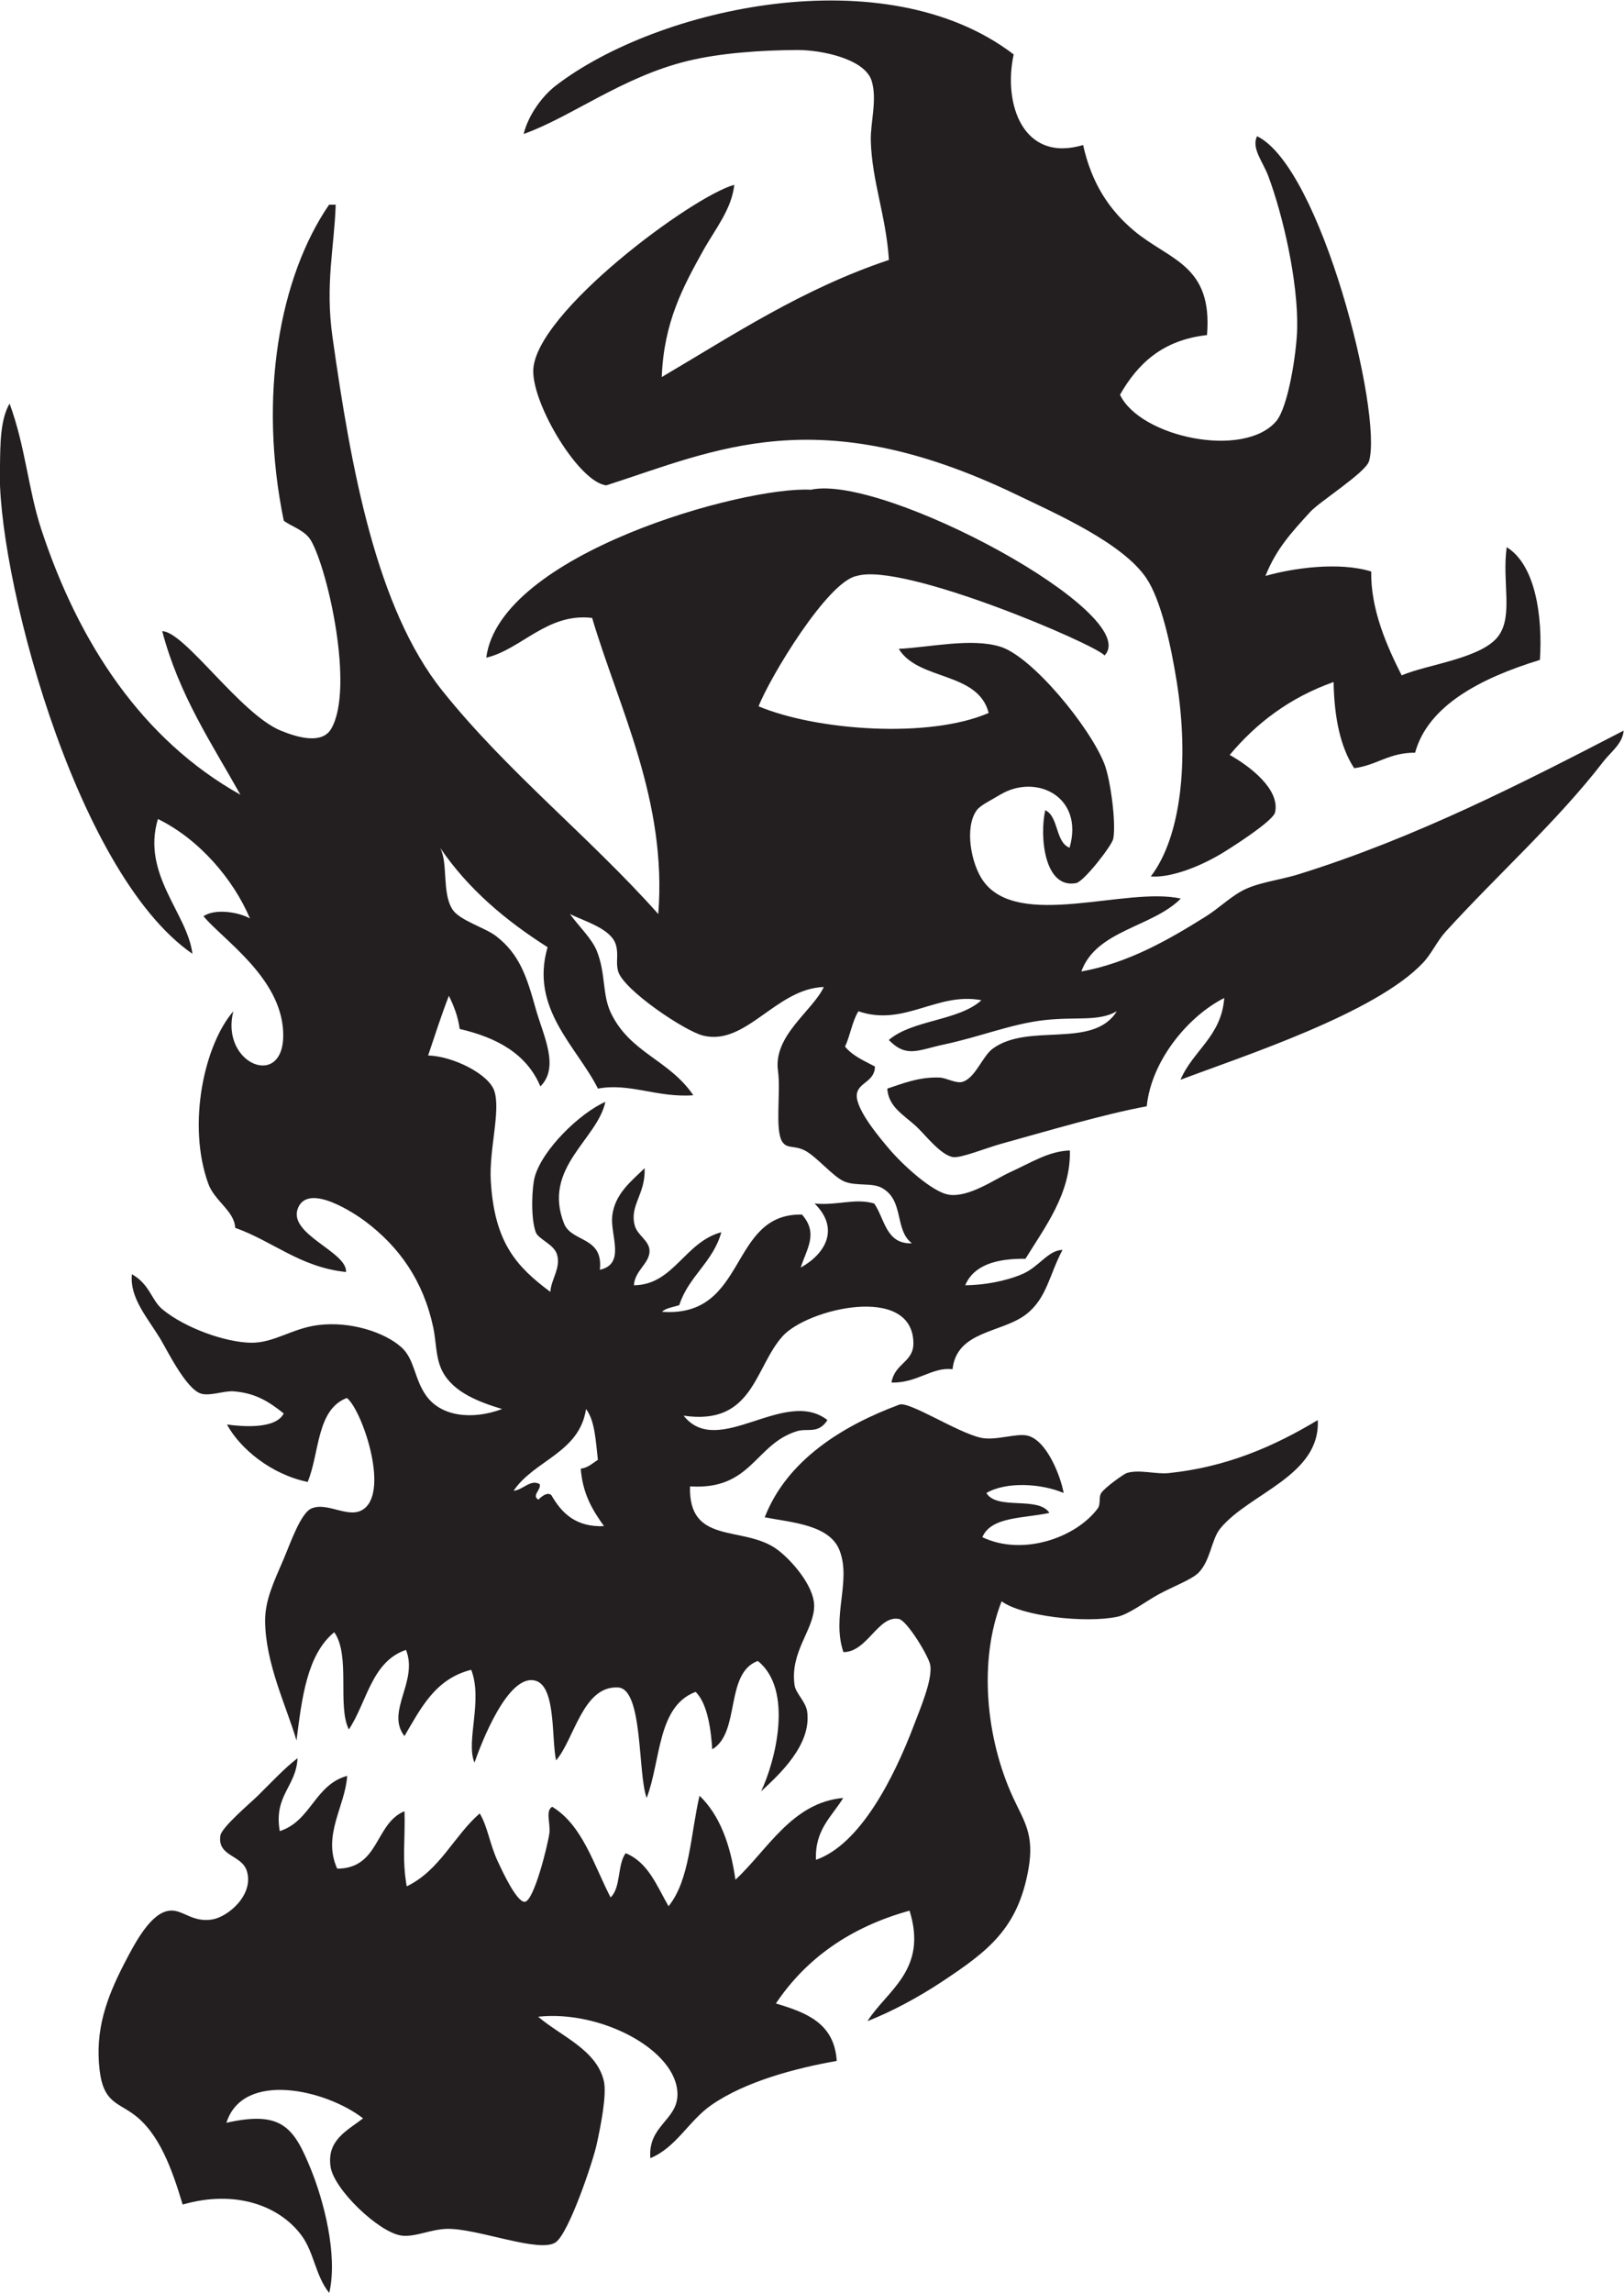
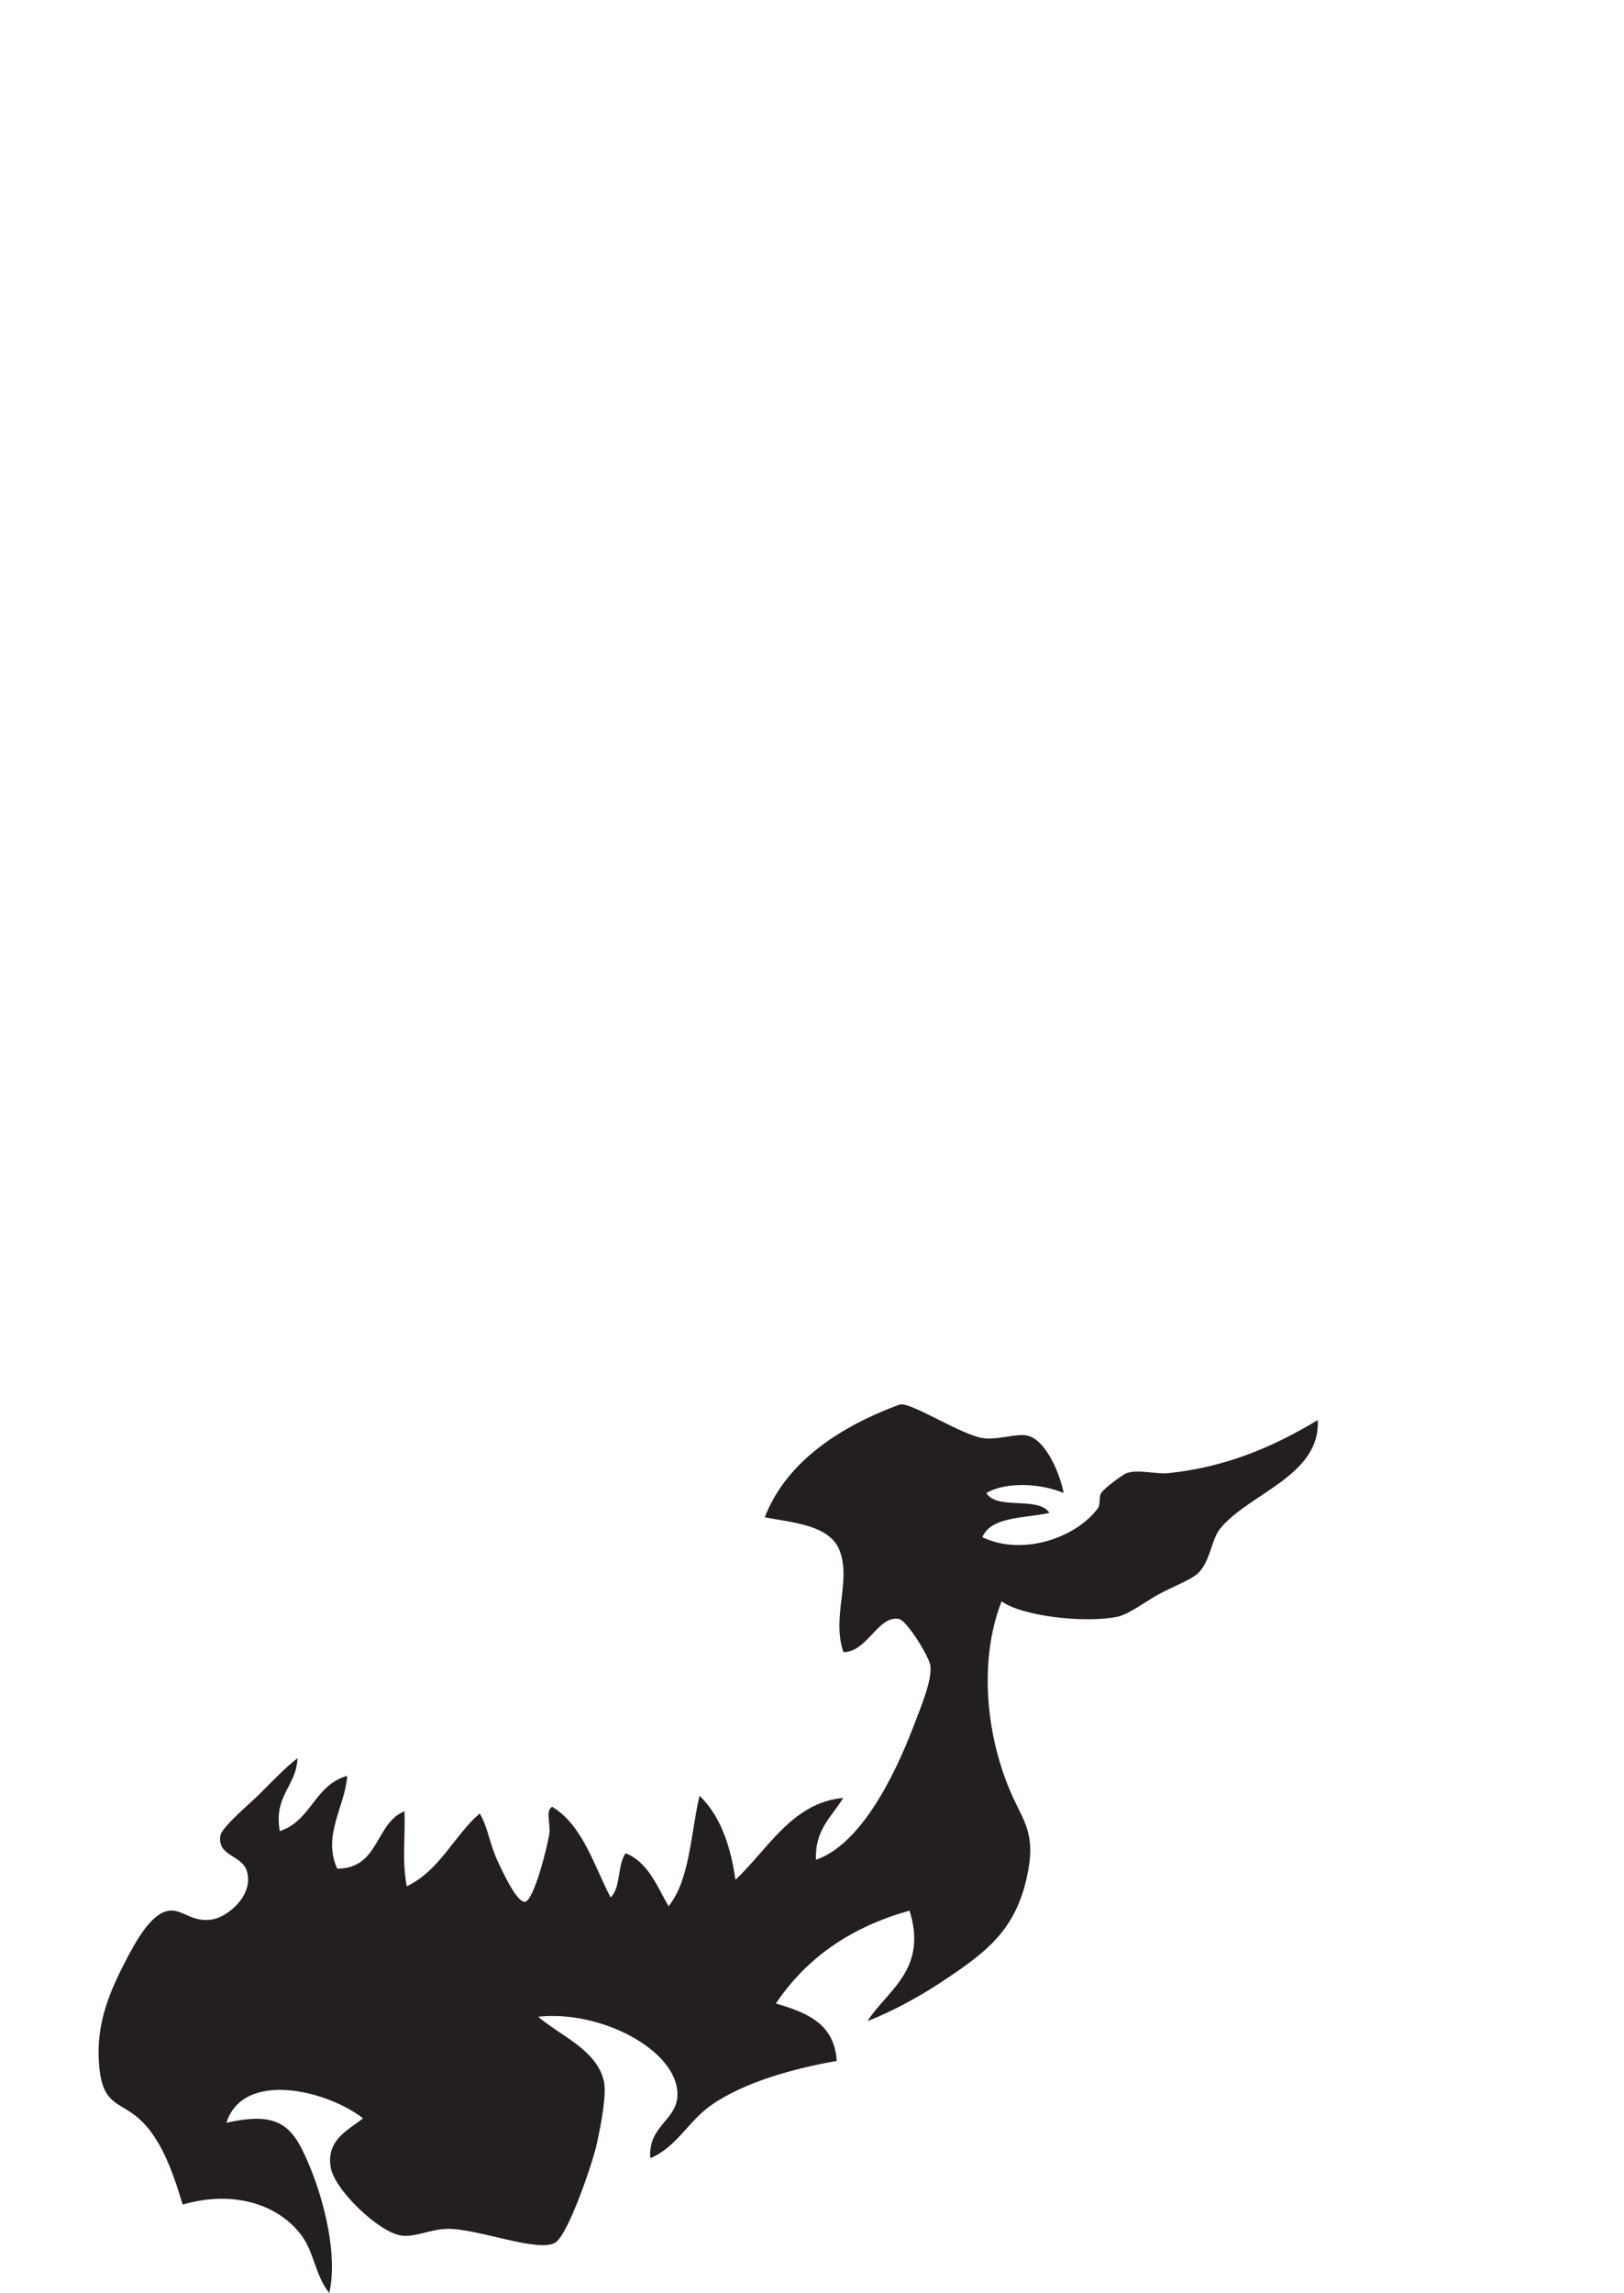
<svg xmlns="http://www.w3.org/2000/svg" viewBox="0 0 554.093 781.92" height="781.92" width="554.093" xml:space="preserve" id="svg2" version="1.1">
  <defs id="defs6" />
  <g transform="matrix(1.333,0,0,-1.333,0,781.92)" id="g10">
    <g transform="scale(0.1)" id="g12">
-       <path id="path14" style="fill:#231f20;fill-opacity:1;fill-rule:evenodd;stroke:none" d="m 2594.57,5726.62 c -27.8,-127.78 24.86,-277.48 177.7,-231.78 21.48,-95.96 64.93,-164.94 131.79,-220.47 89.89,-74.65 200.37,-86.15 185.35,-265.7 -114.65,-12.72 -177.82,-74.06 -222.71,-152.63 51.72,-108.64 316.71,-164.69 399.74,-67.84 30.79,35.91 52.42,175.34 53.76,237.43 2.59,120.38 -36.46,290.17 -74.04,390.06 -13.69,36.42 -43.78,71.36 -28.64,101.76 163.98,-79.87 321.73,-708.87 286.75,-831.01 -8.46,-29.47 -126.05,-103.15 -150.58,-130.02 -47.8,-52.35 -87.44,-95.12 -114.64,-163.94 69.72,20.1 188.52,36.9 270.68,11.31 -1.62,-97.26 40.2,-191.22 77.95,-265.7 64.02,27.98 206.75,43.16 248.36,101.76 37.38,52.64 8.15,137.61 20.49,226.12 73.52,-44.95 92.35,-177.02 84.95,-288.31 -154.58,-47.3 -286.94,-118.29 -319.45,-237.43 -66.64,0.65 -97.82,-32.17 -155.92,-39.57 -35.6,54.32 -51.04,130.04 -52.67,220.47 -112.33,-39.83 -197.76,-105.04 -265.93,-186.55 49.85,-27.9 129.38,-87.33 116.13,-146.98 -4.94,-22.28 -114.61,-92.13 -140.6,-107.42 -60.1,-35.33 -130.7,-60.23 -177.55,-56.52 77.22,100.38 98.66,295.62 66.57,497.47 -15.6,98.17 -41.12,211.08 -77.94,265.7 -60.64,89.95 -230.46,164.68 -334.98,214.82 -506.74,243.07 -767.87,112.27 -1047.17,22.61 -69.46,7.09 -189.03,205.83 -187.04,293.96 3.31,146.57 406.9,445.35 514.52,474.86 -6.67,-63.01 -49.9,-114.61 -80.38,-169.59 -50.24,-90.61 -99.98,-181.6 -105.25,-322.22 184.52,108.64 360.26,225.58 581.45,299.61 -7.47,113.95 -43.57,201.05 -46.38,305.26 -1.25,45.76 16.91,104.57 2.24,152.64 -17.19,56.38 -128.18,79.52 -191.25,79.15 -92.58,-0.55 -197.1,-7.68 -280.97,-28.27 -167.09,-41.02 -296.86,-143.15 -418.57,-186.55 11.09,45.77 45.56,95.68 83.07,124.37 260.91,199.51 843.27,329.94 1171.16,79.14 v 0" />
      <path id="path16" style="fill:#231f20;fill-opacity:1;fill-rule:evenodd;stroke:none" d="m 2722.51,2046.43 c -56.66,24.18 -145.98,30.11 -197.86,0 27.36,-45.04 132.76,-7.11 161.32,-50.86 -64.07,-14.26 -149.17,-8.64 -171.56,-62.19 102.93,-49.24 239.31,-1.66 295.25,73.48 8.43,11.3 1.92,29.25 8.95,39.57 10.25,15.02 57.97,48.59 64.82,50.87 31.03,10.38 74.91,-3.34 107.41,0 147.1,15.22 268.08,67.09 382.02,135.69 7.41,-142.44 -175.5,-187.19 -249.25,-277.01 -23.29,-28.34 -24.48,-80.84 -55.48,-113.05 -17.28,-17.95 -65.93,-35.57 -104.06,-56.54 -30.59,-16.84 -74.92,-50.43 -104.06,-56.53 -82.03,-17.15 -244.62,1.29 -296.31,39.57 -59.32,-150.76 -41.03,-350.13 29.86,-503.12 27.42,-59.18 54.34,-93.05 39.01,-180.9 -26.69,-153.008 -103.23,-210.605 -220.32,-288.32 -63.16,-41.914 -130.68,-77.617 -191.82,-101.758 49.16,78.242 155.25,130.781 107.59,282.656 -152.9,-42.422 -265.31,-123.105 -342.05,-237.422 76.33,-23.027 149.59,-49.316 155.7,-146.972 -105.2,-18.496 -234.35,-52.598 -321.17,-113.086 -57.62,-40.117 -89.53,-108.34 -155.89,-135.664 -6.68,83.75 70.02,96.797 69.41,163.945 -1,112.715 -196.41,215.41 -356.58,197.852 58.61,-50.059 148.92,-84.141 168.02,-163.946 8.21,-34.316 -7.65,-114.882 -18.53,-163.925 -9.88,-44.434 -70.27,-223.75 -103.96,-248.75 -40.34,-29.883 -201.3,35.839 -279.02,33.925 -42.54,-1.054 -82.97,-22.363 -117.71,-16.953 -57.322,8.867 -171.049,117.403 -179.99,175.235 -10.609,68.574 42.105,92.89 83.063,124.375 -94.18,73.3 -307.247,123.046 -349.821,-11.309 C 721.371,467.324 752.23,423.359 795.699,316.582 827.926,237.422 865.336,98.125 842.758,0 807.379,43.672 804.094,103.359 771.852,146.992 715.16,223.652 602.168,264.941 467.535,226.133 440.664,315.43 407.797,409.629 340.719,457.91 c -41.903,30.156 -76.52,31.289 -85.852,113.067 -11.562,101.191 16.821,181.816 63.039,271.347 29.321,56.797 68.946,130.86 116.317,135.664 33.75,3.438 57.402,-30.937 108.757,-22.617 40.989,6.66 107.883,63.459 88.719,124.379 -13.051,41.5 -75.996,36.7 -67.554,90.45 3.367,21.42 78.339,84.59 95.718,101.75 38.246,37.78 68.391,70.47 101.707,96.12 -3.441,-73.25 -61.453,-94.98 -45.461,-186.57 80.204,25.69 89.243,118.56 172.508,141.33 -5.012,-78.24 -64.324,-152.2 -25.48,-237.42 108.613,0.64 96.008,115.7 172.183,146.97 2.3,-71.56 -6.81,-122.93 5.74,-192.2 84.87,40.84 120.15,128.51 186.8,186.56 20.89,-34.79 24.81,-77.27 46.95,-124.38 10.02,-21.31 47.32,-102.731 68.23,-101.75 23.46,1.09 58.86,144.29 63.09,175.23 3.39,24.94 -10.82,57.75 7.27,67.85 77.91,-47.38 105.86,-147.89 149.44,-231.78 26.74,24.57 16.98,83.58 38.51,113.07 57.42,-23.1 79.81,-83.44 109.81,-135.683 54.79,67.463 56.41,185.113 79.33,282.653 51.53,-49.39 79.03,-124.31 91.89,-214.82 81.96,75.68 144.77,197.64 275.89,209.18 -28.72,-47.6 -72.99,-80.53 -69.73,-158.3 112.52,39.26 198.8,207.48 250.87,344.84 16.65,43.95 47.15,114.79 41.82,152.64 -3.04,21.52 -59.37,114.67 -80.54,118.73 -53.01,10.14 -80.81,-85.02 -141.94,-84.81 -30.87,91.61 20.75,180.73 -9.79,260.04 -25.53,66.35 -124.37,71.57 -191.58,84.81 56.48,145.72 198.73,234.33 344.69,288.3 24.89,9.2 147.86,-71.39 208.54,-84.81 37.03,-8.18 89.79,11.96 118.39,5.67 49.98,-10.98 85.61,-103.62 93.51,-146.99 v 0" />
-       <path id="path18" style="fill:#231f20;fill-opacity:1;fill-rule:evenodd;stroke:none" d="m 859.254,5342.21 c -3.691,-110.8 -27.395,-202.96 -8.137,-339.2 47.25,-334.17 111.488,-692.17 280.973,-904.05 166.33,-207.93 377.45,-374.43 552.8,-571.41 22.88,290.01 -100.26,525.51 -169.32,757.52 -115.11,13.64 -180.61,-80.25 -270.96,-101.75 34.06,265.38 659.35,439.23 830.91,429.7 185.38,41.36 852.78,-318.23 751.63,-424.06 -22.29,28.15 -515.85,239.52 -633.93,203.52 -74.29,-12.73 -223.23,-260.37 -251.55,-333.53 148.04,-62.19 436.84,-83.18 588.94,-16.96 -27.69,106.8 -179.57,81.55 -230.22,163.94 83.42,4.42 185.51,28.28 259.72,5.65 81.33,-24.8 229.06,-204.67 266.51,-299.61 15.41,-39.04 30.78,-151.36 22.72,-192.21 -3.3,-16.71 -74.79,-109.25 -95.04,-113.06 -81.59,-15.37 -93.81,119.95 -78.91,186.55 34.99,-16.87 25.22,-81.37 62.23,-96.11 37.83,131 -85.94,190.9 -177.65,135.68 -23.55,-14.19 -50.59,-26.96 -59.84,-39.57 -32.38,-44.21 -14.48,-137.69 16.39,-180.9 90.27,-126.38 365.2,-14.02 505.82,-45.23 -72.78,-73.61 -216.36,-80.39 -254.63,-186.55 120.43,21.65 225.28,82.19 319.5,141.32 30.06,18.88 55.86,43.95 86.75,62.19 41.04,24.23 98.66,29.27 149.95,45.23 299.85,93.26 573.9,233.96 831.82,367.45 -2.04,-32.88 -33.09,-54.87 -51.84,-79.14 -118.66,-153.76 -270.3,-288.63 -403.8,-435.29 -21.43,-23.54 -35.61,-55.82 -57.49,-79.15 -121.38,-129.4 -461.1,-239.14 -621.02,-299.61 31.81,74.92 104.8,110.97 111.96,209.16 -90.12,-45.11 -186.31,-158.16 -198.4,-277 -108.37,-19.93 -251.05,-62.3 -373.05,-96.1 -36.63,-10.16 -102.81,-36.88 -122.36,-33.93 -32.37,4.89 -72.04,58.1 -95.14,79.15 -33.09,30.15 -70.4,49.42 -73.54,96.11 38.9,12.69 81.14,30.33 134,28.26 16.65,-0.65 41.43,-15.34 57.2,-11.31 33.8,8.66 51.95,65.52 78.62,85.18 91.9,67.68 256.74,-2.15 317.68,95.72 -47.5,-27.06 -102.46,-13.36 -185.22,-22.61 -83.82,-9.37 -164.82,-42.73 -256.35,-62.18 -68.02,-14.46 -96.32,-35.25 -142,11.3 59.94,51.93 178.56,48.47 237.05,101.76 -113.92,21.69 -197.56,-68.57 -314.9,-28.27 -16,-25.8 -20.89,-62.1 -34.21,-90.44 19.23,-23.64 48.85,-36.22 76.51,-50.88 -0.17,-40.44 -45.21,-40.68 -46.52,-73.49 -1.53,-39.04 63.77,-114.52 81.55,-135.68 35.31,-42.03 111.82,-112.17 154.02,-118.71 51.29,-7.95 118.66,39.96 154.94,56.52 57.27,26.16 101.46,55.06 154.94,56.54 3.1,-109.84 -65.22,-198.02 -113.59,-277.01 -76.25,0.82 -132.81,-16.93 -154.26,-67.83 47.53,0.43 101.66,9.96 145.3,28.26 43.68,18.32 66.89,61.78 103.71,62.17 -33.92,-63.69 -39.82,-122.67 -92.02,-163.92 -61.89,-48.91 -178.46,-41.51 -189.46,-141.33 -52.04,6.66 -91.08,-36.15 -156.28,-33.93 8.89,50.53 57.07,51.43 56.14,101.76 -2.77,151.39 -271.36,86.86 -334.54,16.97 -72.35,-80.04 -74.92,-229.82 -253.62,-203.53 88.36,-111.57 258.41,73.94 368.13,-11.29 -23.28,-36.49 -50.91,-20.2 -77.47,-28.26 -108.74,-33.01 -115.82,-151.62 -274.27,-141.33 -4.18,-149.55 132.36,-100.14 218.56,-158.3 35.77,-24.12 98.9,-93.97 99.18,-146.97 0.32,-61.39 -62.6,-117.09 -50.11,-203.52 3.04,-21 28.85,-41.72 32.29,-67.83 11.08,-84.1 -69.35,-158.77 -117.94,-203.52 36.91,77.81 83.35,260.2 -8.5,333.54 -85.19,-31.64 -43.6,-182.97 -116.59,-226.14 -2.75,43.64 -10.64,116.35 -42.64,146.98 -98.47,-36.9 -88.57,-176.1 -125.23,-271.33 -23.29,63.83 -8.71,279.28 -73.31,282.65 -90.22,4.71 -111.64,-132.36 -158.52,-186.56 -12.05,55 0.04,187.31 -51.65,203.52 -71.03,22.28 -140.95,-162.58 -157.18,-209.16 -23.04,53.28 22.18,159.37 -8.44,237.42 -92.34,-23.13 -129.06,-98.75 -170.83,-169.59 -48.954,62.75 36.36,140.41 3.87,220.47 -88.61,-30.2 -99.57,-133.69 -146.203,-203.5 -30.184,59.96 4.972,188.85 -37.379,248.73 -69.61,-57.03 -82.731,-167.4 -96.617,-277.01 -25.317,86.35 -79.325,196.15 -80.305,305.27 -0.488,54.22 23.379,102.64 47.137,158.29 17.465,40.91 43.797,118.22 71.425,130.02 42.457,18.14 97.973,-30.08 135.672,0 63.02,50.29 -7.375,253.51 -45.031,282.67 -78.016,-29.55 -69.551,-140.7 -100.316,-214.82 -93.192,19.29 -172.668,84.63 -206.582,146.97 38.179,-5.43 124.722,-12.72 145.304,28.26 -39.402,31.43 -72.976,52.01 -127.722,56.54 -25.368,2.09 -61.145,-13.14 -84.469,-5.66 -38.633,12.4 -87.301,113.28 -104.484,141.33 -33.102,54.02 -78.11,104.16 -71.918,163.94 46.714,-26.5 49.308,-66.4 78.863,-90.45 58.848,-47.89 160.375,-83.61 225.5,-84.8 59.348,-1.05 105.578,36.89 172.562,45.23 82.809,10.3 169.989,-18.61 212.523,-56.52 34.62,-30.88 32.79,-81.01 63.91,-124.37 38.28,-53.32 117.44,-62.48 194.23,-33.93 -57.1,17.3 -124.06,41.6 -152.69,96.11 -17.72,33.71 -15.68,75.8 -23.68,113.05 -25.52,118.95 -86.73,205.68 -174.386,271.35 -22.848,17.13 -144.274,100.08 -171.606,33.92 -27.765,-67.18 126.492,-111.87 122.793,-163.94 -118.183,12.6 -186.246,78.46 -283.719,113.06 -1.476,42.6 -52.699,68.25 -68.882,113.07 -54.875,151.86 -9.895,355.54 64.269,440.94 -35.109,-137.1 135.453,-204.27 127.395,-50.88 -7.207,137.22 -151.137,231.9 -203.996,293.96 30.019,20.53 90.558,10.54 119.054,-5.64 -42.101,99.62 -129.582,202.7 -235.57,254.39 -42.547,-141.55 76.031,-242.03 88.301,-344.85 C 186.914,3637.09 -12.27,4419.96 0,4675.13 c 0.766,52.21 0.336,116.95 24.52,158.29 41.023,-111.69 47.508,-219.58 81.305,-322.22 96.239,-292.24 259.082,-538.23 509.481,-678.38 -73.778,131.92 -156.7,254.11 -200.078,418.33 57.074,-0.6 200.121,-212.13 303.402,-254.39 45.238,-18.51 106.5,-35.42 129.687,5.65 58.422,103.47 -8.527,403.24 -51.836,479.77 -15.667,27.7 -51.851,37.09 -70.148,51.63 -65.695,318.38 -11.102,623.2 115.969,808.4 5.648,0 11.308,0 16.953,0 z M 1500,2261.25 c 22.85,-29.8 24.77,-81.84 30.33,-130.02 -13.79,-8.32 -24.07,-19.96 -43.88,-22.62 4.87,-64.92 31,-107.26 59.59,-146.97 -72.39,-2.85 -108.17,33.22 -134.72,79.14 -10.1,9.61 -25.2,-3.28 -33.25,-11.31 -18.23,10.78 7.39,24.55 3.31,39.57 -23.16,13.79 -42.54,-14.78 -66.83,-16.95 52.6,78.42 168.55,97.05 185.45,209.16 z m -373.52,1435.89 c 71.91,-105.85 167.81,-186.19 275.14,-254.39 -46.09,-157.16 75.28,-254.68 128.88,-361.79 80.63,15.4 153.09,-23.94 244.09,-16.96 -62.5,91.49 -160.64,107.49 -210.27,209.16 -23.71,48.54 -13.02,100.8 -36.82,160.21 -12.61,31.49 -47.37,64.44 -68.73,94.18 39.3,-19.32 105.98,-37.72 117.76,-79.14 7.41,-26.07 -1.23,-44.23 5.83,-67.84 14.19,-47.47 170.28,-152.33 217.09,-163.94 110.27,-27.36 186.09,120.06 309.19,124.37 -28.6,-61.38 -130.06,-124.19 -117.27,-214.82 7.5,-53.15 -8.48,-150.95 10.74,-180.9 12.4,-19.33 30.18,-8.51 57.87,-22.61 30.16,-15.37 72.28,-67.2 100.8,-79.15 31.11,-13.03 71.16,-2.27 97.11,-16.96 57.03,-32.26 31.05,-106.97 76.22,-141.33 -66.61,-2.69 -69.34,62.52 -96.48,101.76 -48.82,14.49 -95.68,-5.82 -152.63,0 64.84,-63.94 28.39,-128.32 -35.5,-163.94 14.91,47.97 46.01,86.91 3.25,135.68 -188.8,3.83 -137.73,-264.82 -358.34,-248.73 10.23,9.9 28.75,11.97 44.22,16.93 23.6,73.79 86.75,110.24 107.64,186.59 -94,-25.14 -122.08,-134.91 -223.73,-135.69 2.06,38.38 42.46,57.13 39.86,90.43 -1.93,24.63 -30.99,37.79 -37.61,62.21 -14.18,52.3 27.88,79.49 25.19,146.97 -30.75,-30.66 -77.85,-65.41 -83.06,-124.37 -4.32,-48.75 34.44,-120.8 -31.52,-135.67 9.55,86.27 -72.66,69.55 -91.85,118.71 -55.66,142.62 85.28,214.14 105.92,310.93 -65.04,-28.61 -161.19,-121.48 -180.8,-192.22 -6.86,-24.72 -11.12,-103.43 2.73,-141.3 6.53,-17.86 46.25,-30.53 54.24,-56.55 10.66,-34.72 -15.58,-64.92 -16.91,-96.09 -86.28,64.26 -142.82,125.19 -152.45,282.64 -5.01,81.87 26.04,180.62 8.86,231.78 -14.43,42.94 -105.18,88.53 -169.31,90.45 17.31,51.25 33.91,103.17 53.12,152.64 12.2,-25.1 23.2,-51.46 27.65,-84.8 94.28,-21.98 170.97,-62.64 206.58,-146.98 50.2,49.77 6.68,131.84 -11.74,197.86 -22.7,81.32 -40.91,139.7 -101.52,186.55 -27.95,21.59 -92.98,39.95 -111.44,67.83 -28,42.3 -10.82,118.69 -32,158.29 v 0" />
    </g>
  </g>
</svg>